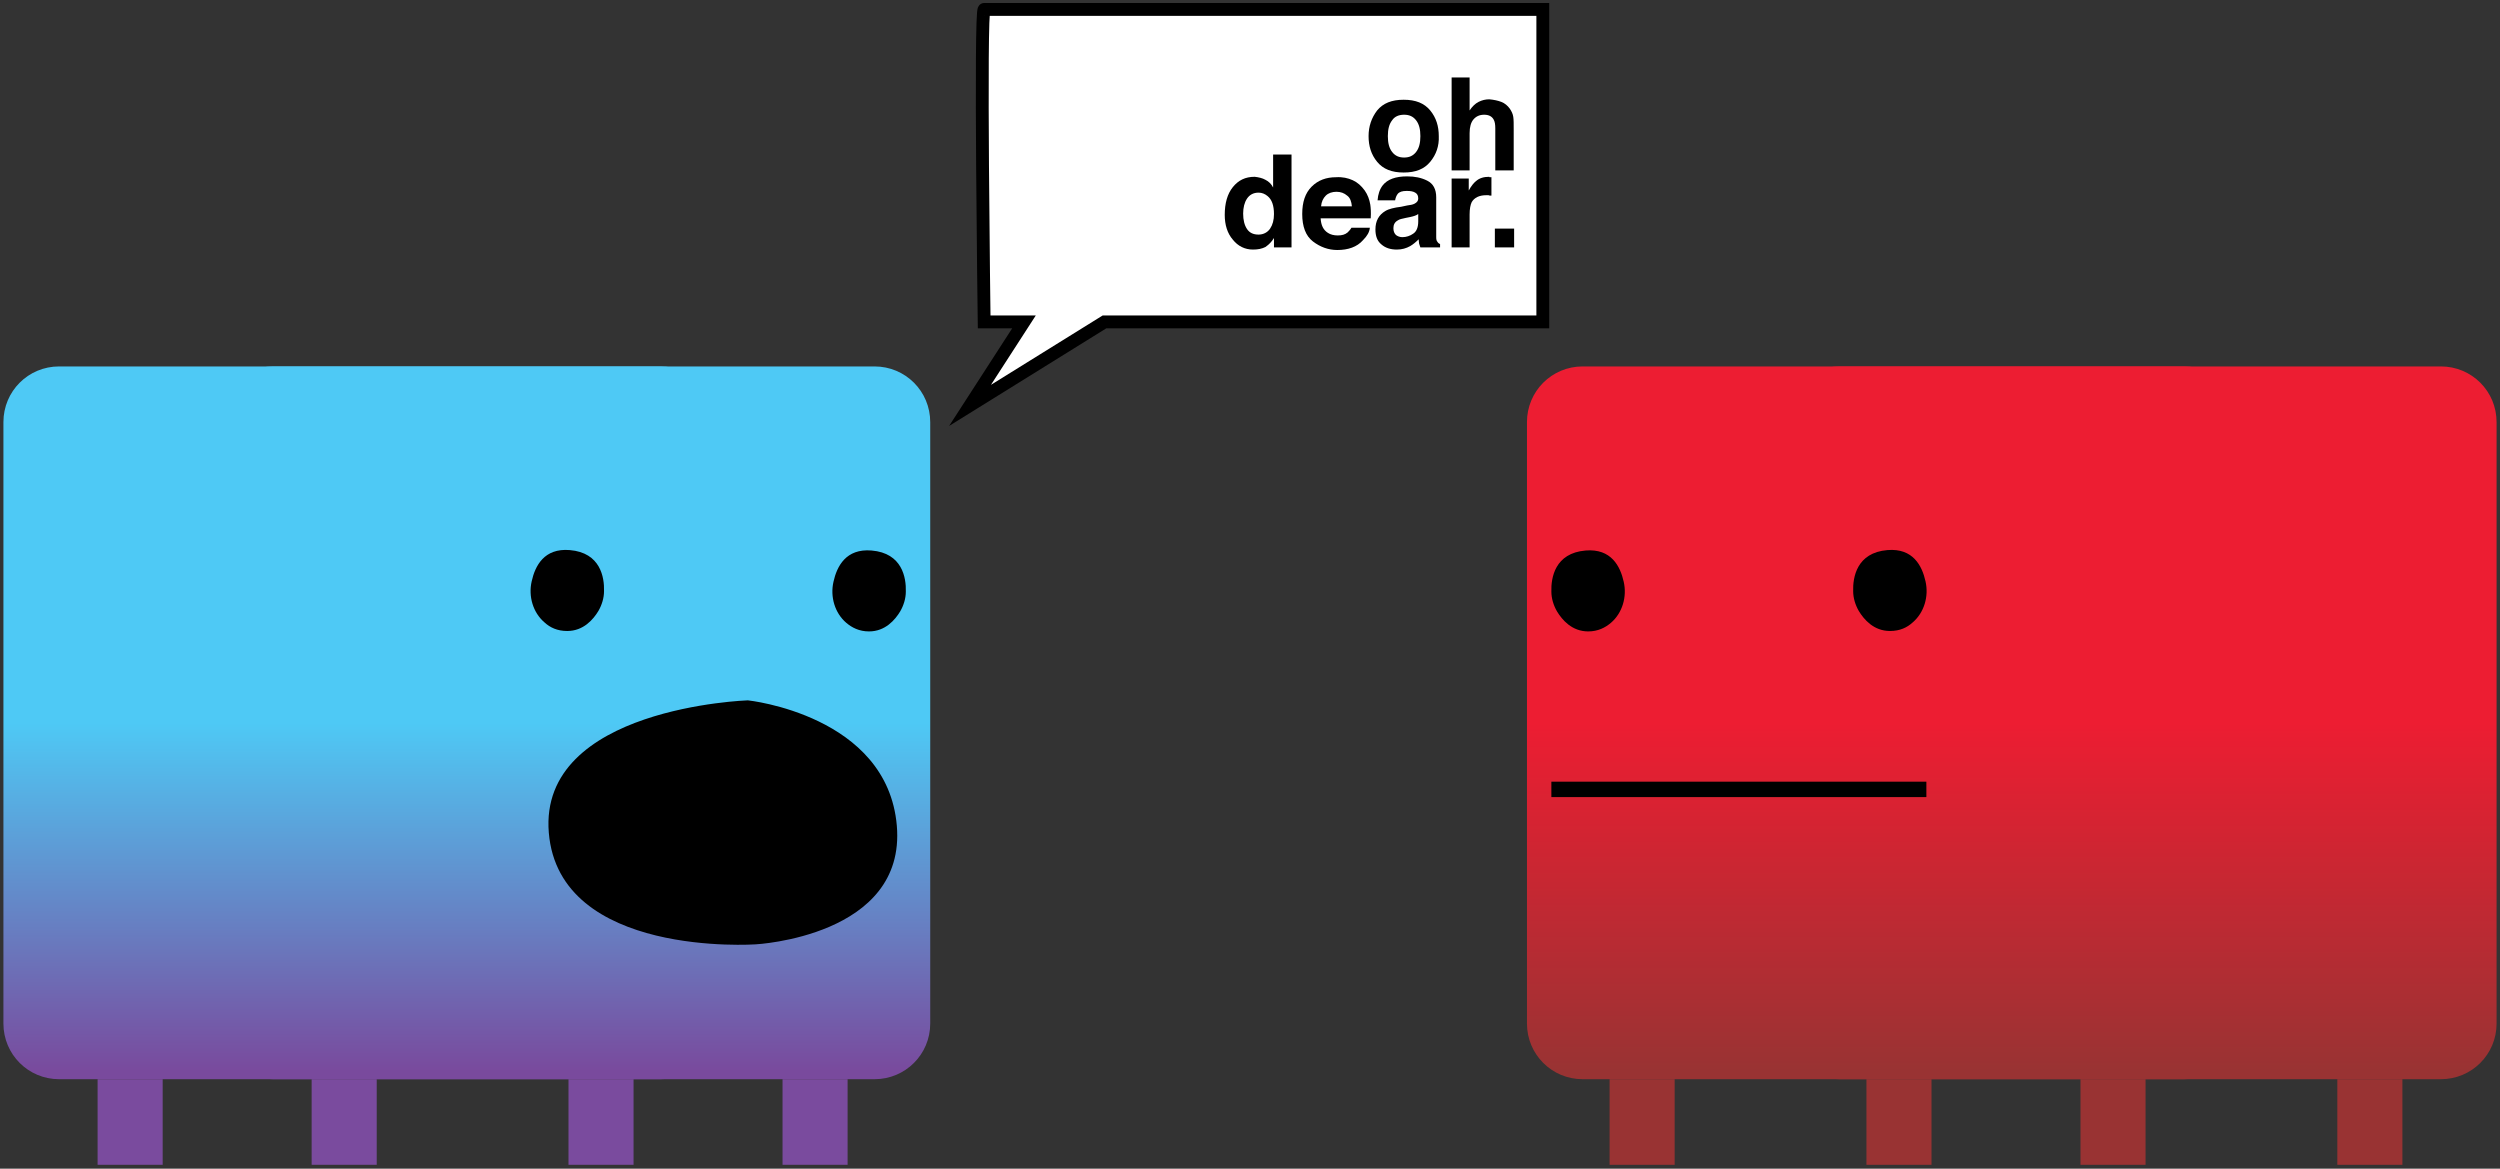
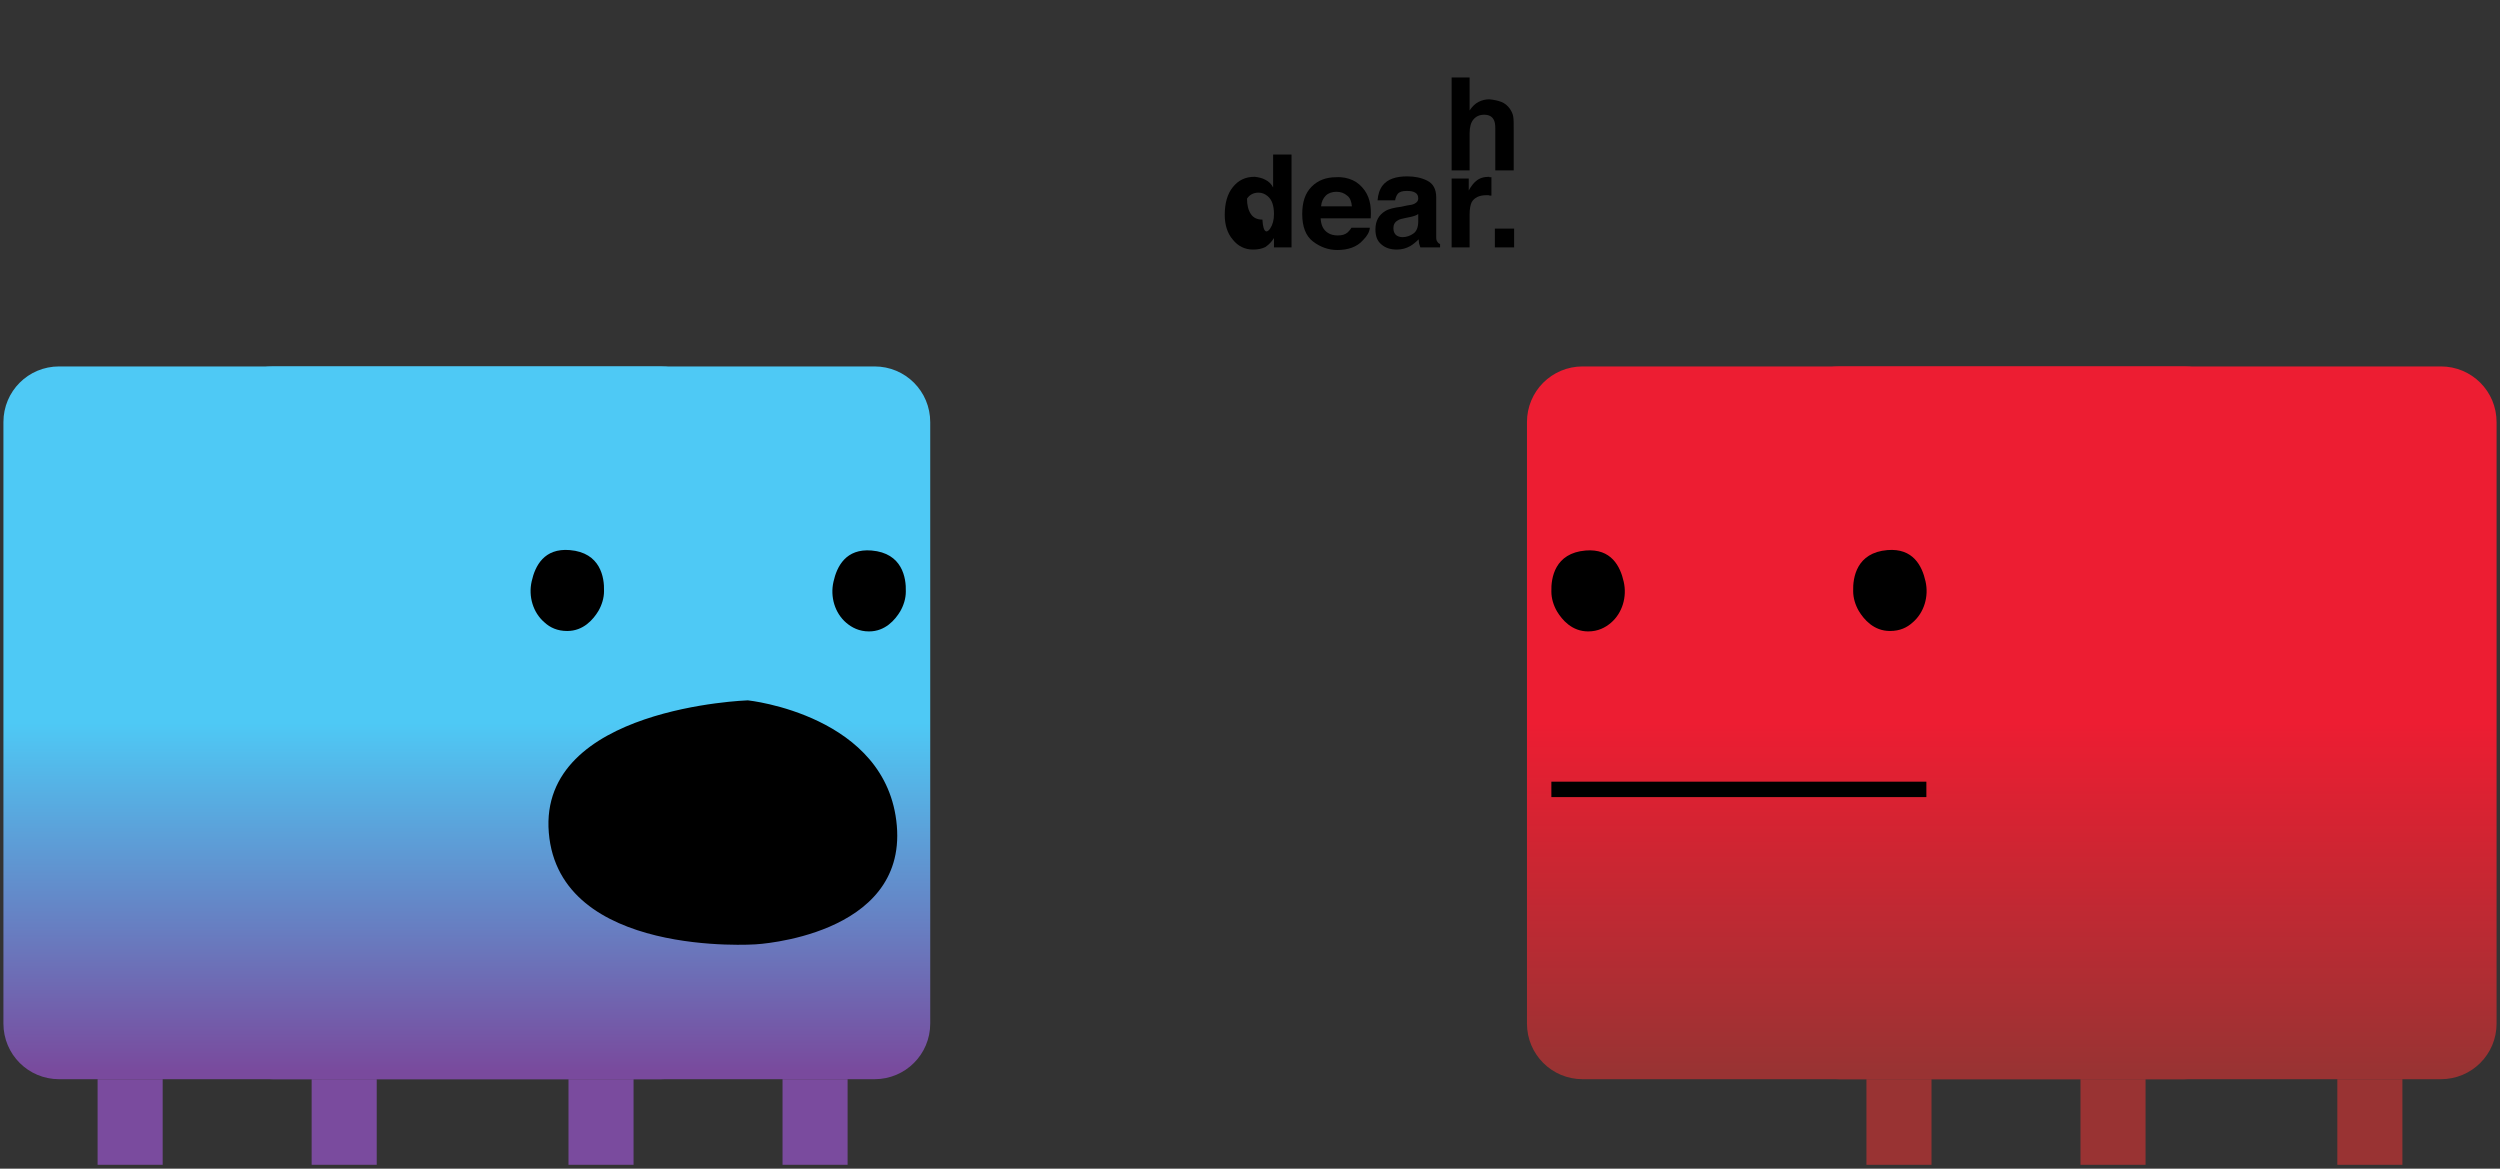
<svg xmlns="http://www.w3.org/2000/svg" xmlns:xlink="http://www.w3.org/1999/xlink" version="1.0" id="Layer_1" x="0px" y="0px" width="584px" height="273px" viewBox="14 8.2 584 273" enable-background="new 14 8.2 584 273" xml:space="preserve">
  <rect x="14" y="8.2" width="584" height="273" fill="#333333" stroke="none" />
  <g>
    <g>
      <defs>
        <path id="SVGID_1_" d="M443.7,93.8c-7.2,0-13,5.8-13,13v140.5c0,7.2,5.8,13,13,13h140.5c7.2,0,13-5.8,13-13V106.8     c0-7.2-5.8-13-13-13H443.7z" />
      </defs>
      <clipPath id="SVGID_2_">
        <use xlink:href="#SVGID_1_" overflow="visible" />
      </clipPath>
      <linearGradient id="SVGID_3_" gradientUnits="userSpaceOnUse" x1="-138.938" y1="278.856" x2="-137.938" y2="278.856" gradientTransform="matrix(0 166.458 166.458 0 -45904 23304.406)">
        <stop offset="0" style="stop-color:#ED1D32" />
        <stop offset="0.489" style="stop-color:#993333" />
        <stop offset="1" style="stop-color:#993333" />
      </linearGradient>
      <rect x="430.7" y="93.8" clip-path="url(#SVGID_2_)" fill="url(#SVGID_3_)" width="166.5" height="166.5" />
    </g>
  </g>
  <g>
    <g>
      <defs>
        <rect id="SVGID_4_" width="612" height="289.2" />
      </defs>
      <clipPath id="SVGID_5_">
        <use xlink:href="#SVGID_4_" overflow="visible" />
      </clipPath>
      <rect x="560" y="260.3" clip-path="url(#SVGID_5_)" fill="#993333" width="15.2" height="20" />
    </g>
    <g>
      <defs>
        <rect id="SVGID_6_" width="612" height="289.2" />
      </defs>
      <clipPath id="SVGID_7_">
        <use xlink:href="#SVGID_6_" overflow="visible" />
      </clipPath>
      <rect x="450" y="260.3" clip-path="url(#SVGID_7_)" fill="#993333" width="15.2" height="20" />
    </g>
  </g>
  <g>
    <g>
      <defs>
        <path id="SVGID_8_" d="M27.8,93.8c-7.2,0-13,5.8-13,13v140.5c0,7.2,5.8,13,13,13h140.5c7.2,0,13-5.8,13-13V106.8     c0-7.2-5.8-13-13-13H27.8z" />
      </defs>
      <clipPath id="SVGID_9_">
        <use xlink:href="#SVGID_8_" overflow="visible" />
      </clipPath>
      <linearGradient id="SVGID_10_" gradientUnits="userSpaceOnUse" x1="-138.938" y1="278.682" x2="-137.938" y2="278.682" gradientTransform="matrix(0 166.458 -166.458 0 46487 23304.406)">
        <stop offset="0" style="stop-color:#4EC9F5" />
        <stop offset="0.489" style="stop-color:#794A9D" />
        <stop offset="1" style="stop-color:#794A9D" />
      </linearGradient>
      <rect x="14.8" y="93.8" clip-path="url(#SVGID_9_)" fill="url(#SVGID_10_)" width="166.5" height="166.5" />
    </g>
  </g>
  <g>
    <g>
      <defs>
        <rect id="SVGID_11_" x="36.8" y="260.3" width="15.2" height="20" />
      </defs>
      <clipPath id="SVGID_12_">
        <use xlink:href="#SVGID_11_" overflow="visible" />
      </clipPath>
      <linearGradient id="SVGID_13_" gradientUnits="userSpaceOnUse" x1="-127.517" y1="278.045" x2="-126.517" y2="278.045" gradientTransform="matrix(0 20.026 -20.026 0 5612.457 2823.876)">
        <stop offset="0" style="stop-color:#7A4B9E" />
        <stop offset="1" style="stop-color:#794A9D" />
      </linearGradient>
      <rect x="36.8" y="260.3" clip-path="url(#SVGID_12_)" fill="url(#SVGID_13_)" width="15.2" height="20" />
    </g>
  </g>
  <g>
    <g>
      <defs>
        <rect id="SVGID_14_" x="146.8" y="260.3" width="15.2" height="20" />
      </defs>
      <clipPath id="SVGID_15_">
        <use xlink:href="#SVGID_14_" overflow="visible" />
      </clipPath>
      <linearGradient id="SVGID_16_" gradientUnits="userSpaceOnUse" x1="-127.517" y1="278.045" x2="-126.517" y2="278.045" gradientTransform="matrix(0 20.026 -20.026 0 5722.457 2823.876)">
        <stop offset="0" style="stop-color:#7A4B9E" />
        <stop offset="1" style="stop-color:#794A9D" />
      </linearGradient>
      <rect x="146.8" y="260.3" clip-path="url(#SVGID_15_)" fill="url(#SVGID_16_)" width="15.2" height="20" />
    </g>
  </g>
  <g>
    <g>
      <defs>
-         <rect id="SVGID_17_" width="612" height="289.2" />
-       </defs>
+         </defs>
      <clipPath id="SVGID_18_">
        <use xlink:href="#SVGID_17_" overflow="visible" />
      </clipPath>
      <path clip-path="url(#SVGID_18_)" fill="#FFFFFF" d="M253.2,83.4l-12.6,19.5L272,83.4h102.4v-73H243.9c-1,0,0,73,0,73H253.2z" />
    </g>
    <g>
      <defs>
-         <rect id="SVGID_19_" width="612" height="289.2" />
-       </defs>
+         </defs>
      <clipPath id="SVGID_20_">
        <use xlink:href="#SVGID_19_" overflow="visible" />
      </clipPath>
      <path clip-path="url(#SVGID_20_)" fill="none" stroke="#000000" stroke-width="3" stroke-miterlimit="10" d="M253.2,83.4    l-12.6,19.5L272,83.4h102.4v-73H243.9c-1,0,0,73,0,73H253.2z" />
    </g>
  </g>
  <g>
    <g>
      <defs>
        <path id="SVGID_21_" d="M77.8,93.8c-7.2,0-13,5.8-13,13v140.5c0,7.2,5.8,13,13,13h140.5c7.2,0,13-5.8,13-13V106.8     c0-7.2-5.8-13-13-13H77.8z" />
      </defs>
      <clipPath id="SVGID_22_">
        <use xlink:href="#SVGID_21_" overflow="visible" />
      </clipPath>
      <linearGradient id="SVGID_23_" gradientUnits="userSpaceOnUse" x1="-138.938" y1="278.683" x2="-137.938" y2="278.683" gradientTransform="matrix(0 166.458 -166.458 0 46537 23304.406)">
        <stop offset="0" style="stop-color:#4EC9F5" />
        <stop offset="0.489" style="stop-color:#794A9D" />
        <stop offset="1" style="stop-color:#794A9D" />
      </linearGradient>
      <rect x="64.8" y="93.8" clip-path="url(#SVGID_22_)" fill="url(#SVGID_23_)" width="166.5" height="166.5" />
    </g>
  </g>
  <g>
    <g>
      <defs>
        <rect id="SVGID_24_" x="86.8" y="260.3" width="15.2" height="20" />
      </defs>
      <clipPath id="SVGID_25_">
        <use xlink:href="#SVGID_24_" overflow="visible" />
      </clipPath>
      <linearGradient id="SVGID_26_" gradientUnits="userSpaceOnUse" x1="-127.517" y1="278.045" x2="-126.517" y2="278.045" gradientTransform="matrix(0 20.026 -20.026 0 5662.457 2823.876)">
        <stop offset="0" style="stop-color:#7A4B9E" />
        <stop offset="1" style="stop-color:#794A9D" />
      </linearGradient>
      <rect x="86.8" y="260.3" clip-path="url(#SVGID_25_)" fill="url(#SVGID_26_)" width="15.2" height="20" />
    </g>
  </g>
  <g>
    <g>
      <defs>
        <rect id="SVGID_27_" x="196.8" y="260.3" width="15.2" height="20" />
      </defs>
      <clipPath id="SVGID_28_">
        <use xlink:href="#SVGID_27_" overflow="visible" />
      </clipPath>
      <linearGradient id="SVGID_29_" gradientUnits="userSpaceOnUse" x1="-127.517" y1="278.045" x2="-126.517" y2="278.045" gradientTransform="matrix(0 20.026 -20.026 0 5772.457 2823.876)">
        <stop offset="0" style="stop-color:#7A4B9E" />
        <stop offset="1" style="stop-color:#794A9D" />
      </linearGradient>
      <rect x="196.8" y="260.3" clip-path="url(#SVGID_28_)" fill="url(#SVGID_29_)" width="15.2" height="20" />
    </g>
  </g>
  <g>
-     <path d="M348.1,46c-1.4,1.7-3.4,2.5-6.2,2.5c-2.8,0-4.8-0.8-6.2-2.5c-1.4-1.7-2-3.7-2-6s0.7-4.3,2-6c1.4-1.7,3.4-2.5,6.2-2.5   c2.8,0,4.8,0.8,6.2,2.5c1.4,1.7,2,3.7,2,6C350.2,42.3,349.5,44.3,348.1,46z M344.8,43.7c0.7-0.9,1-2.1,1-3.7s-0.3-2.8-1-3.7   c-0.7-0.9-1.6-1.3-2.8-1.3s-2.2,0.4-2.8,1.3c-0.7,0.9-1,2.1-1,3.7s0.3,2.8,1,3.7c0.7,0.9,1.6,1.3,2.8,1.3S344.1,44.6,344.8,43.7z" />
    <path d="M364.7,32c0.8,0.3,1.5,0.9,2,1.6c0.4,0.6,0.7,1.2,0.8,1.9c0.1,0.6,0.1,1.7,0.1,3.1V48h-4.3v-9.8c0-0.9-0.1-1.6-0.4-2.1   c-0.4-0.7-1.1-1.1-2.2-1.1c-1.1,0-1.9,0.4-2.5,1.1c-0.6,0.7-0.9,1.8-0.9,3.2V48h-4.2V26.3h4.2V34c0.6-0.9,1.3-1.6,2.1-2   c0.8-0.4,1.6-0.6,2.5-0.6C363,31.5,363.9,31.7,364.7,32z" />
  </g>
  <g>
-     <path d="M309.6,50.2c0.8,0.4,1.4,1,1.8,1.8v-7.7h4.3V66h-4.1v-2.2c-0.6,1-1.3,1.6-2,2.1c-0.8,0.4-1.7,0.6-2.9,0.6   c-1.9,0-3.5-0.8-4.7-2.3c-1.3-1.5-1.9-3.5-1.9-5.8c0-2.7,0.6-4.9,1.9-6.5s2.9-2.4,5.1-2.4C308,49.6,308.9,49.8,309.6,50.2z    M310.7,61.6c0.6-0.9,0.9-2,0.9-3.4c0-2-0.5-3.4-1.5-4.2c-0.6-0.5-1.3-0.8-2.1-0.8c-1.2,0-2.1,0.5-2.7,1.4   c-0.6,0.9-0.9,2.1-0.9,3.5c0,1.5,0.3,2.7,0.9,3.6c0.6,0.9,1.5,1.3,2.7,1.3C309.1,63,310.1,62.5,310.7,61.6z" />
+     <path d="M309.6,50.2c0.8,0.4,1.4,1,1.8,1.8v-7.7h4.3V66h-4.1v-2.2c-0.6,1-1.3,1.6-2,2.1c-0.8,0.4-1.7,0.6-2.9,0.6   c-1.9,0-3.5-0.8-4.7-2.3c-1.3-1.5-1.9-3.5-1.9-5.8c0-2.7,0.6-4.9,1.9-6.5s2.9-2.4,5.1-2.4C308,49.6,308.9,49.8,309.6,50.2z    M310.7,61.6c0.6-0.9,0.9-2,0.9-3.4c0-2-0.5-3.4-1.5-4.2c-0.6-0.5-1.3-0.8-2.1-0.8c-1.2,0-2.1,0.5-2.7,1.4   c0,1.5,0.3,2.7,0.9,3.6c0.6,0.9,1.5,1.3,2.7,1.3C309.1,63,310.1,62.5,310.7,61.6z" />
    <path d="M330,50.3c1.1,0.5,2,1.3,2.8,2.4c0.7,1,1.1,2.1,1.3,3.3c0.1,0.7,0.2,1.8,0.1,3.2h-11.7c0.1,1.6,0.6,2.7,1.7,3.4   c0.6,0.4,1.4,0.6,2.3,0.6c1,0,1.7-0.2,2.3-0.7c0.3-0.3,0.6-0.6,0.9-1.1h4.3c-0.1,1-0.6,1.9-1.6,2.9c-1.4,1.6-3.5,2.3-6,2.3   c-2.1,0-4-0.7-5.7-2c-1.7-1.3-2.5-3.5-2.5-6.4c0-2.8,0.7-4.9,2.2-6.4s3.4-2.2,5.7-2.2C327.6,49.5,328.9,49.8,330,50.3z M323.7,53.9   c-0.6,0.6-1,1.4-1.1,2.5h7.2c-0.1-1.1-0.4-2-1.1-2.5c-0.7-0.6-1.5-0.9-2.5-0.9S324.3,53.3,323.7,53.9z" />
    <path d="M342.7,56.2c0.8-0.1,1.3-0.2,1.7-0.4c0.6-0.3,0.9-0.7,0.9-1.2c0-0.7-0.2-1.1-0.7-1.4c-0.5-0.3-1.1-0.4-2-0.4   c-1,0-1.7,0.2-2.1,0.7c-0.3,0.4-0.5,0.9-0.6,1.5h-4.1c0.1-1.4,0.5-2.6,1.2-3.5c1.1-1.4,3-2.1,5.7-2.1c1.8,0,3.3,0.3,4.7,1   c1.4,0.7,2.1,2,2.1,3.9v7.4c0,0.5,0,1.1,0,1.9c0,0.6,0.1,0.9,0.3,1.1c0.1,0.2,0.3,0.4,0.6,0.5V66h-4.6c-0.1-0.3-0.2-0.6-0.3-0.9   c0-0.3-0.1-0.6-0.1-1c-0.6,0.6-1.3,1.2-2,1.6c-0.9,0.5-1.9,0.8-3.1,0.8c-1.5,0-2.7-0.4-3.6-1.2c-1-0.8-1.4-2-1.4-3.5   c0-2,0.8-3.4,2.3-4.3c0.8-0.5,2.1-0.8,3.7-1L342.7,56.2z M345.3,58.2c-0.3,0.2-0.5,0.3-0.8,0.4s-0.6,0.2-1.1,0.3l-1,0.2   c-0.9,0.2-1.5,0.3-1.9,0.6c-0.7,0.4-1,1-1,1.8c0,0.7,0.2,1.2,0.6,1.6c0.4,0.3,0.9,0.5,1.5,0.5c0.9,0,1.8-0.3,2.5-0.8   c0.8-0.5,1.2-1.5,1.2-2.9V58.2L345.3,58.2z" />
    <path d="M362,49.6c0.1,0,0.2,0,0.4,0v4.3c-0.3,0-0.5,0-0.7-0.1c-0.2,0-0.4,0-0.5,0c-1.7,0-2.8,0.6-3.4,1.6   c-0.3,0.6-0.5,1.6-0.5,2.9V66h-4.2V49.9h4v2.8c0.6-1.1,1.2-1.8,1.7-2.2c0.8-0.7,1.8-1,3.1-1C361.9,49.6,362,49.6,362,49.6z" />
    <path d="M363.2,61.6h4.5V66h-4.5V61.6z" />
  </g>
  <g>
    <g>
      <defs>
        <path id="SVGID_30_" d="M383.7,93.8c-7.2,0-13,5.8-13,13v140.5c0,7.2,5.8,13,13,13h140.5c7.2,0,13-5.8,13-13V106.8     c0-7.2-5.8-13-13-13H383.7z" />
      </defs>
      <clipPath id="SVGID_31_">
        <use xlink:href="#SVGID_30_" overflow="visible" />
      </clipPath>
      <linearGradient id="SVGID_32_" gradientUnits="userSpaceOnUse" x1="-138.938" y1="278.856" x2="-137.938" y2="278.856" gradientTransform="matrix(0 166.458 166.458 0 -45964 23304.406)">
        <stop offset="0" style="stop-color:#ED1D32" />
        <stop offset="0.489" style="stop-color:#993333" />
        <stop offset="1" style="stop-color:#993333" />
      </linearGradient>
      <rect x="370.7" y="93.8" clip-path="url(#SVGID_31_)" fill="url(#SVGID_32_)" width="166.5" height="166.5" />
    </g>
  </g>
  <g>
    <g>
      <defs>
        <rect id="SVGID_33_" width="612" height="289.2" />
      </defs>
      <clipPath id="SVGID_34_">
        <use xlink:href="#SVGID_33_" overflow="visible" />
      </clipPath>
      <rect x="500" y="260.3" clip-path="url(#SVGID_34_)" fill="#993333" width="15.2" height="20" />
    </g>
    <g>
      <defs>
        <rect id="SVGID_35_" width="612" height="289.2" />
      </defs>
      <clipPath id="SVGID_36_">
        <use xlink:href="#SVGID_35_" overflow="visible" />
      </clipPath>
-       <rect x="390" y="260.3" clip-path="url(#SVGID_36_)" fill="#993333" width="15.2" height="20" />
    </g>
    <g>
      <defs>
        <rect id="SVGID_37_" width="612" height="289.2" />
      </defs>
      <clipPath id="SVGID_38_">
        <use xlink:href="#SVGID_37_" overflow="visible" />
      </clipPath>
      <path clip-path="url(#SVGID_38_)" d="M141.2,153.6c-2.7-2.3-3.8-6.1-3-9.6c0.8-3.6,2.9-7.8,8.9-7.3c7.2,0.6,8.1,6.4,8,9.6    c0,1.6-0.5,3.2-1.3,4.6c-1.2,2-3.5,4.7-7.3,4.7C144.2,155.6,142.5,154.8,141.2,153.6" />
    </g>
    <g>
      <defs>
        <rect id="SVGID_39_" width="612" height="289.2" />
      </defs>
      <clipPath id="SVGID_40_">
        <use xlink:href="#SVGID_39_" overflow="visible" />
      </clipPath>
      <path clip-path="url(#SVGID_40_)" d="M211.7,153.7c-2.7-2.3-3.8-6.1-3-9.6c0.8-3.6,2.9-7.8,8.9-7.3c7.2,0.6,8.1,6.4,8,9.6    c0,1.6-0.5,3.2-1.3,4.6c-1.2,2-3.5,4.7-7.3,4.7C214.7,155.7,213,154.8,211.7,153.7" />
    </g>
    <g>
      <defs>
        <rect id="SVGID_41_" width="612" height="289.2" />
      </defs>
      <clipPath id="SVGID_42_">
        <use xlink:href="#SVGID_41_" overflow="visible" />
      </clipPath>
      <path clip-path="url(#SVGID_42_)" d="M188.7,171.8c0,0-48.9,1.6-46.5,30.9c2.4,29.3,48.3,26.1,48.3,26.1s35.2-1.8,33-27.7    C221.3,175.2,188.7,171.8,188.7,171.8" />
    </g>
    <g>
      <defs>
        <rect id="SVGID_43_" width="612" height="289.2" />
      </defs>
      <clipPath id="SVGID_44_">
        <use xlink:href="#SVGID_43_" overflow="visible" />
      </clipPath>
      <path clip-path="url(#SVGID_44_)" d="M460.8,153.6c2.7-2.3,3.8-6.1,3-9.6c-0.8-3.6-2.9-7.8-8.9-7.3c-7.2,0.6-8.1,6.4-8,9.6    c0,1.6,0.5,3.2,1.3,4.6c1.2,2,3.5,4.7,7.3,4.7C457.8,155.6,459.5,154.8,460.8,153.6" />
    </g>
    <g>
      <defs>
        <rect id="SVGID_45_" width="612" height="289.2" />
      </defs>
      <clipPath id="SVGID_46_">
        <use xlink:href="#SVGID_45_" overflow="visible" />
      </clipPath>
      <path clip-path="url(#SVGID_46_)" d="M390.3,153.7c2.7-2.3,3.8-6.1,3-9.6c-0.8-3.6-2.9-7.8-8.9-7.3c-7.2,0.6-8.1,6.4-8,9.6    c0,1.6,0.5,3.2,1.3,4.6c1.2,2,3.5,4.7,7.3,4.7C387.3,155.7,389,154.8,390.3,153.7" />
    </g>
    <g>
      <defs>
        <rect id="SVGID_47_" width="612" height="289.2" />
      </defs>
      <clipPath id="SVGID_48_">
        <use xlink:href="#SVGID_47_" overflow="visible" />
      </clipPath>
      <rect x="376.4" y="190.8" clip-path="url(#SVGID_48_)" width="87.6" height="3.6" />
    </g>
  </g>
</svg>